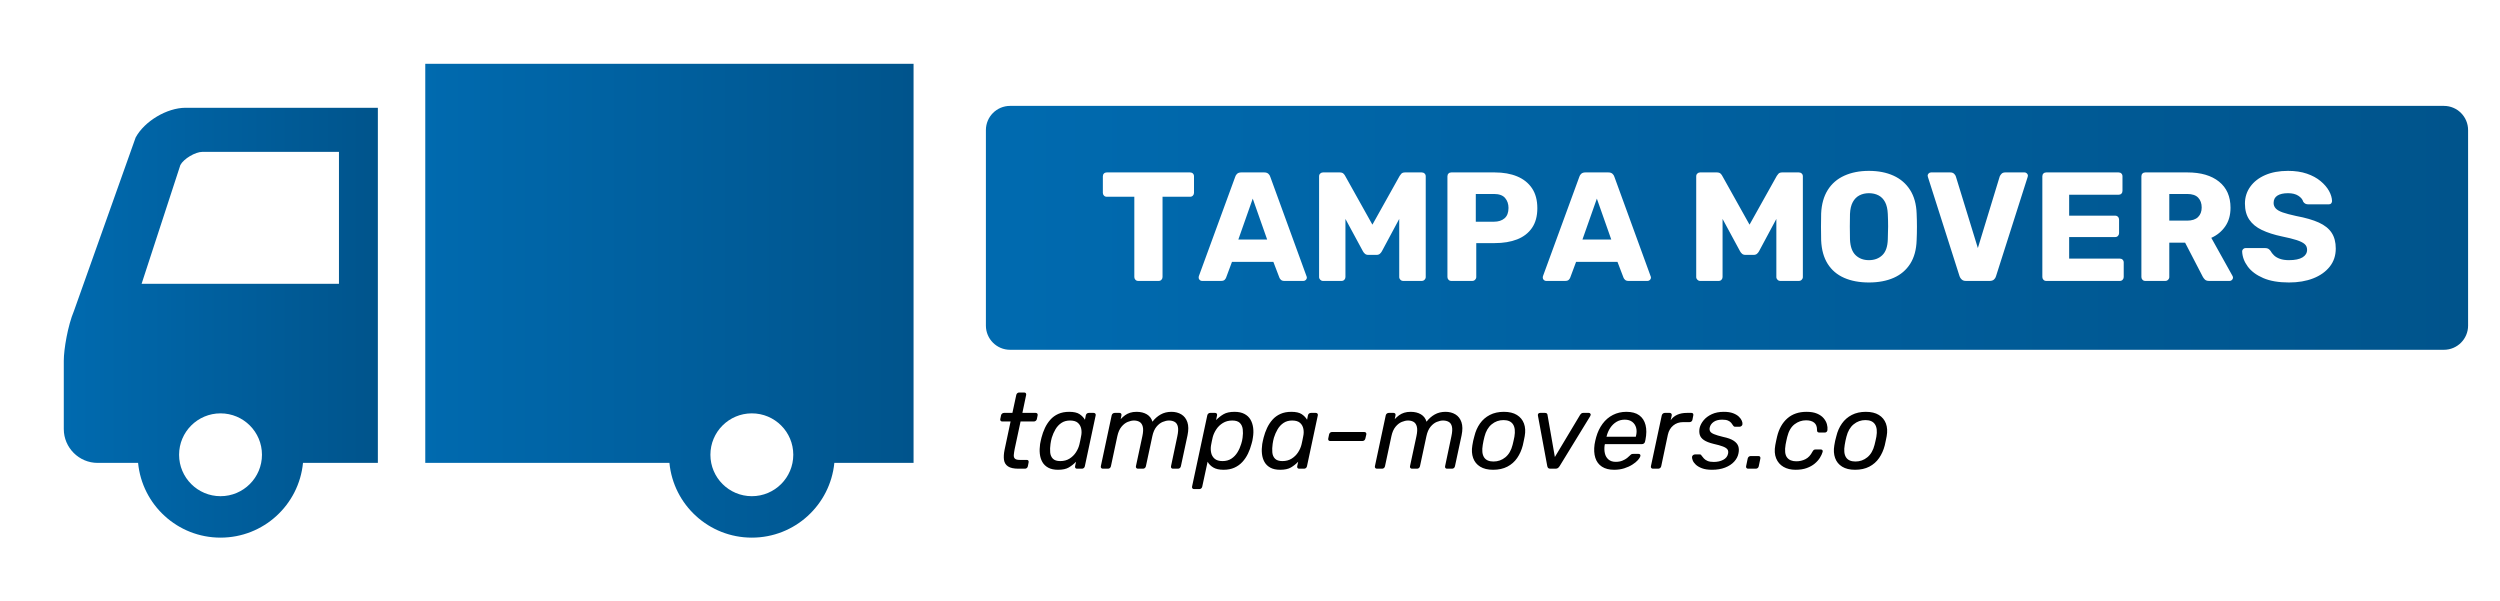
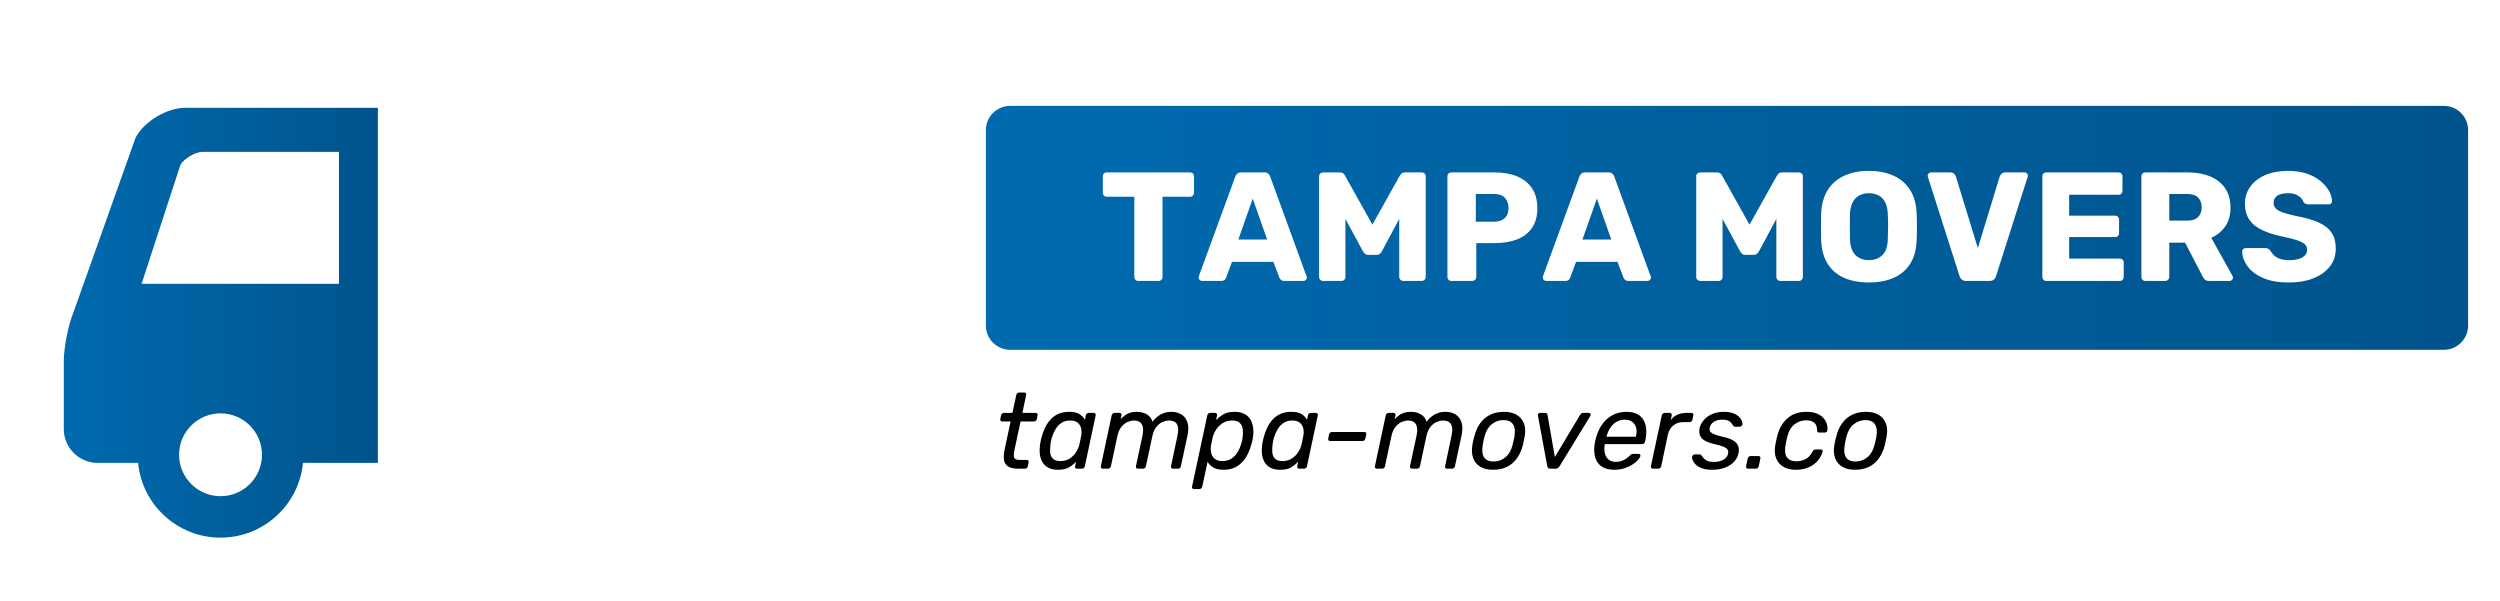
<svg xmlns="http://www.w3.org/2000/svg" style="isolation:isolate" viewBox="-6.254 106.778 548.698 132" width="548.698pt" height="132pt">
  <g>
    <g>
      <defs>
        <filter id="ZUHdmV806TZBj3L4PZmxmVkJ0TbZ6QLC" x="-200%" y="-200%" width="400%" height="400%" filterUnits="objectBoundingBox" color-interpolation-filters="sRGB">
          <feGaussianBlur in="SourceGraphic" stdDeviation="2.147" />
          <feOffset dx="0" dy="0" result="pf_100_offsetBlur" />
          <feFlood flood-color="#000000" flood-opacity="0.65" />
          <feComposite in2="pf_100_offsetBlur" operator="in" result="pf_100_dropShadow" />
          <feBlend in="SourceGraphic" in2="pf_100_dropShadow" mode="normal" />
        </filter>
        <linearGradient id="_lgradient_0" x1="0" y1="0.5" x2="1" y2="0.5">
          <stop offset="2.083%" style="stop-color:#006AAF" />
          <stop offset="99.167%" style="stop-color:#00548C" />
        </linearGradient>
      </defs>
      <g filter="url(#ZUHdmV806TZBj3L4PZmxmVkJ0TbZ6QLC)">
        <path d="M 215.437 130.02 L 530.133 130.02 C 533.062 130.02 535.44 132.398 535.44 135.328 L 535.44 178.242 C 535.44 181.172 533.062 183.55 530.133 183.55 L 215.437 183.55 C 212.508 183.55 210.13 181.172 210.13 178.242 L 210.13 135.328 C 210.13 132.398 212.508 130.02 215.437 130.02 Z" style="stroke:none;fill:url(#_lgradient_0);stroke-miterlimit:10;" />
        <clipPath id="_clipPath_pz6feINRsQo9jFrONBplJWbWXtzkqBwQ">
-           <path d="M 215.437 130.02 L 530.133 130.02 C 533.062 130.02 535.44 132.398 535.44 135.328 L 535.44 178.242 C 535.44 181.172 533.062 183.55 530.133 183.55 L 215.437 183.55 C 212.508 183.55 210.13 181.172 210.13 178.242 L 210.13 135.328 C 210.13 132.398 212.508 130.02 215.437 130.02 Z" style="stroke:none;fill:url(#_lgradient_0);stroke-miterlimit:10;" />
+           <path d="M 215.437 130.02 L 530.133 130.02 L 535.44 178.242 C 535.44 181.172 533.062 183.55 530.133 183.55 L 215.437 183.55 C 212.508 183.55 210.13 181.172 210.13 178.242 L 210.13 135.328 C 210.13 132.398 212.508 130.02 215.437 130.02 Z" style="stroke:none;fill:url(#_lgradient_0);stroke-miterlimit:10;" />
        </clipPath>
        <g clip-path="url(#_clipPath_pz6feINRsQo9jFrONBplJWbWXtzkqBwQ)">
          <defs>
            <filter id="OOveAZ7J6ntwofZz0LodKZXT2f9CMtiF" x="-200%" y="-200%" width="400%" height="400%" filterUnits="objectBoundingBox" color-interpolation-filters="sRGB">
              <feOffset in="SourceGraphic" dx="0" dy="0" />
              <feGaussianBlur stdDeviation="0.429" result="pf_100_offsetBlur" />
              <feComposite in="SourceGraphic" in2="pf_100_offsetBlur" result="pf_100_inverse" operator="out" />
              <feFlood flood-color="#000000" flood-opacity="0.8" result="pf_100_color" />
              <feComposite in="pf_100_color" in2="pf_100_inverse" operator="in" result="pf_100_shadow" />
              <feComposite in="pf_100_shadow" in2="SourceGraphic" operator="over" />
            </filter>
          </defs>
          <g filter="url(#OOveAZ7J6ntwofZz0LodKZXT2f9CMtiF)">
            <path d=" M 370.963 168.436 L 366.88 168.436 L 366.88 168.436 Q 366.54 168.436 366.285 168.18 L 366.285 168.18 L 366.285 168.18 Q 366.03 167.925 366.03 167.585 L 366.03 167.585 L 366.03 145.472 L 366.03 145.472 Q 366.03 145.098 366.285 144.859 L 366.285 144.859 L 366.285 144.859 Q 366.54 144.621 366.88 144.621 L 366.88 144.621 L 370.555 144.621 L 370.555 144.621 Q 371.133 144.621 371.405 144.91 L 371.405 144.91 L 371.405 144.91 Q 371.677 145.2 371.745 145.37 L 371.745 145.37 L 377.733 156.086 L 383.721 145.37 L 383.721 145.37 Q 383.823 145.2 384.078 144.91 L 384.078 144.91 L 384.078 144.91 Q 384.333 144.621 384.911 144.621 L 384.911 144.621 L 388.551 144.621 L 388.551 144.621 Q 388.926 144.621 389.181 144.859 L 389.181 144.859 L 389.181 144.859 Q 389.436 145.098 389.436 145.472 L 389.436 145.472 L 389.436 167.585 L 389.436 167.585 Q 389.436 167.925 389.181 168.18 L 389.181 168.18 L 389.181 168.18 Q 388.926 168.436 388.551 168.436 L 388.551 168.436 L 384.503 168.436 L 384.503 168.436 Q 384.129 168.436 383.874 168.18 L 383.874 168.18 L 383.874 168.18 Q 383.618 167.925 383.618 167.585 L 383.618 167.585 L 383.618 154.827 L 379.808 161.938 L 379.808 161.938 Q 379.638 162.244 379.366 162.482 L 379.366 162.482 L 379.366 162.482 Q 379.094 162.72 378.617 162.72 L 378.617 162.72 L 376.848 162.72 L 376.848 162.72 Q 376.372 162.72 376.1 162.482 L 376.1 162.482 L 376.1 162.482 Q 375.828 162.244 375.658 161.938 L 375.658 161.938 L 371.813 154.827 L 371.813 167.585 L 371.813 167.585 Q 371.813 167.925 371.575 168.18 L 371.575 168.18 L 371.575 168.18 Q 371.337 168.436 370.963 168.436 L 370.963 168.436 L 370.963 168.436 Z  M 403.929 168.776 L 403.929 168.776 L 403.929 168.776 Q 400.799 168.776 398.485 167.755 L 398.485 167.755 L 398.485 167.755 Q 396.172 166.735 394.879 164.676 L 394.879 164.676 L 394.879 164.676 Q 393.586 162.618 393.45 159.522 L 393.45 159.522 L 393.45 159.522 Q 393.416 158.059 393.416 156.579 L 393.416 156.579 L 393.416 156.579 Q 393.416 155.1 393.45 153.637 L 393.45 153.637 L 393.45 153.637 Q 393.586 150.575 394.896 148.483 L 394.896 148.483 L 394.896 148.483 Q 396.206 146.39 398.536 145.336 L 398.536 145.336 L 398.536 145.336 Q 400.867 144.281 403.929 144.281 L 403.929 144.281 L 403.929 144.281 Q 407.025 144.281 409.338 145.336 L 409.338 145.336 L 409.338 145.336 Q 411.651 146.39 412.978 148.483 L 412.978 148.483 L 412.978 148.483 Q 414.305 150.575 414.407 153.637 L 414.407 153.637 L 414.407 153.637 Q 414.475 155.1 414.475 156.579 L 414.475 156.579 L 414.475 156.579 Q 414.475 158.059 414.407 159.522 L 414.407 159.522 L 414.407 159.522 Q 414.305 162.618 412.995 164.676 L 412.995 164.676 L 412.995 164.676 Q 411.685 166.735 409.372 167.755 L 409.372 167.755 L 409.372 167.755 Q 407.059 168.776 403.929 168.776 Z  M 403.929 163.877 L 403.929 163.877 L 403.929 163.877 Q 405.732 163.877 406.871 162.788 L 406.871 162.788 L 406.871 162.788 Q 408.011 161.7 408.079 159.318 L 408.079 159.318 L 408.079 159.318 Q 408.147 157.821 408.147 156.494 L 408.147 156.494 L 408.147 156.494 Q 408.147 155.168 408.079 153.739 L 408.079 153.739 L 408.079 153.739 Q 408.011 152.14 407.484 151.136 L 407.484 151.136 L 407.484 151.136 Q 406.957 150.133 406.038 149.656 L 406.038 149.656 L 406.038 149.656 Q 405.119 149.18 403.929 149.18 L 403.929 149.18 L 403.929 149.18 Q 402.772 149.18 401.853 149.656 L 401.853 149.656 L 401.853 149.656 Q 400.935 150.133 400.391 151.136 L 400.391 151.136 L 400.391 151.136 Q 399.846 152.14 399.778 153.739 L 399.778 153.739 L 399.778 153.739 Q 399.744 155.168 399.744 156.494 L 399.744 156.494 L 399.744 156.494 Q 399.744 157.821 399.778 159.318 L 399.778 159.318 L 399.778 159.318 Q 399.88 161.7 401.02 162.788 L 401.02 162.788 L 401.02 162.788 Q 402.16 163.877 403.929 163.877 Z  M 430.431 168.436 L 425.225 168.436 L 425.225 168.436 Q 424.647 168.436 424.307 168.129 L 424.307 168.129 L 424.307 168.129 Q 423.967 167.823 423.831 167.415 L 423.831 167.415 L 416.89 145.642 L 416.89 145.642 Q 416.822 145.472 416.822 145.336 L 416.822 145.336 L 416.822 145.336 Q 416.822 145.064 417.044 144.842 L 417.044 144.842 L 417.044 144.842 Q 417.265 144.621 417.571 144.621 L 417.571 144.621 L 421.789 144.621 L 421.789 144.621 Q 422.334 144.621 422.64 144.927 L 422.64 144.927 L 422.64 144.927 Q 422.946 145.234 423.014 145.506 L 423.014 145.506 L 427.845 161.223 L 432.642 145.506 L 432.642 145.506 Q 432.744 145.234 433.033 144.927 L 433.033 144.927 L 433.033 144.927 Q 433.322 144.621 433.867 144.621 L 433.867 144.621 L 438.119 144.621 L 438.119 144.621 Q 438.391 144.621 438.613 144.842 L 438.613 144.842 L 438.613 144.842 Q 438.834 145.064 438.834 145.336 L 438.834 145.336 L 438.834 145.336 Q 438.834 145.472 438.766 145.642 L 438.766 145.642 L 431.825 167.415 L 431.825 167.415 Q 431.723 167.823 431.383 168.129 L 431.383 168.129 L 431.383 168.129 Q 431.043 168.436 430.431 168.436 L 430.431 168.436 L 430.431 168.436 Z  M 459.008 168.436 L 442.848 168.436 L 442.848 168.436 Q 442.474 168.436 442.236 168.18 L 442.236 168.18 L 442.236 168.18 Q 441.998 167.925 441.998 167.585 L 441.998 167.585 L 441.998 145.472 L 441.998 145.472 Q 441.998 145.098 442.236 144.859 L 442.236 144.859 L 442.236 144.859 Q 442.474 144.621 442.848 144.621 L 442.848 144.621 L 458.736 144.621 L 458.736 144.621 Q 459.11 144.621 459.348 144.859 L 459.348 144.859 L 459.348 144.859 Q 459.586 145.098 459.586 145.472 L 459.586 145.472 L 459.586 148.67 L 459.586 148.67 Q 459.586 149.044 459.348 149.282 L 459.348 149.282 L 459.348 149.282 Q 459.11 149.52 458.736 149.52 L 458.736 149.52 L 447.883 149.52 L 447.883 154.113 L 457.987 154.113 L 457.987 154.113 Q 458.361 154.113 458.6 154.368 L 458.6 154.368 L 458.6 154.368 Q 458.838 154.623 458.838 154.997 L 458.838 154.997 L 458.838 157.957 L 458.838 157.957 Q 458.838 158.297 458.6 158.553 L 458.6 158.553 L 458.6 158.553 Q 458.361 158.808 457.987 158.808 L 457.987 158.808 L 447.883 158.808 L 447.883 163.537 L 459.008 163.537 L 459.008 163.537 Q 459.382 163.537 459.62 163.775 L 459.62 163.775 L 459.62 163.775 Q 459.858 164.013 459.858 164.387 L 459.858 164.387 L 459.858 167.585 L 459.858 167.585 Q 459.858 167.925 459.62 168.18 L 459.62 168.18 L 459.62 168.18 Q 459.382 168.436 459.008 168.436 L 459.008 168.436 L 459.008 168.436 Z  M 468.976 168.436 L 464.587 168.436 L 464.587 168.436 Q 464.213 168.436 463.975 168.18 L 463.975 168.18 L 463.975 168.18 Q 463.737 167.925 463.737 167.585 L 463.737 167.585 L 463.737 145.472 L 463.737 145.472 Q 463.737 145.098 463.975 144.859 L 463.975 144.859 L 463.975 144.859 Q 464.213 144.621 464.587 144.621 L 464.587 144.621 L 473.841 144.621 L 473.841 144.621 Q 478.263 144.621 480.781 146.645 L 480.781 146.645 L 480.781 146.645 Q 483.298 148.67 483.298 152.378 L 483.298 152.378 L 483.298 152.378 Q 483.298 154.793 482.142 156.46 L 482.142 156.46 L 482.142 156.46 Q 480.985 158.127 479.08 158.978 L 479.08 158.978 L 483.741 167.347 L 483.741 167.347 Q 483.843 167.551 483.843 167.721 L 483.843 167.721 L 483.843 167.721 Q 483.843 167.993 483.622 168.214 L 483.622 168.214 L 483.622 168.214 Q 483.4 168.436 483.128 168.436 L 483.128 168.436 L 478.604 168.436 L 478.604 168.436 Q 477.957 168.436 477.651 168.112 L 477.651 168.112 L 477.651 168.112 Q 477.345 167.789 477.209 167.517 L 477.209 167.517 L 473.33 160.033 L 469.86 160.033 L 469.86 167.585 L 469.86 167.585 Q 469.86 167.925 469.605 168.18 L 469.605 168.18 L 469.605 168.18 Q 469.35 168.436 468.976 168.436 L 468.976 168.436 L 468.976 168.436 Z  M 469.86 149.35 L 469.86 155.202 L 473.773 155.202 L 473.773 155.202 Q 475.372 155.202 476.171 154.419 L 476.171 154.419 L 476.171 154.419 Q 476.971 153.637 476.971 152.31 L 476.971 152.31 L 476.971 152.31 Q 476.971 150.983 476.205 150.167 L 476.205 150.167 L 476.205 150.167 Q 475.44 149.35 473.773 149.35 L 473.773 149.35 L 469.86 149.35 L 469.86 149.35 Z  M 496.124 168.776 L 496.124 168.776 L 496.124 168.776 Q 492.722 168.776 490.477 167.806 L 490.477 167.806 L 490.477 167.806 Q 488.231 166.837 487.075 165.272 L 487.075 165.272 L 487.075 165.272 Q 485.918 163.707 485.85 161.938 L 485.85 161.938 L 485.85 161.938 Q 485.85 161.665 486.071 161.444 L 486.071 161.444 L 486.071 161.444 Q 486.292 161.223 486.598 161.223 L 486.598 161.223 L 490.885 161.223 L 490.885 161.223 Q 491.361 161.223 491.616 161.393 L 491.616 161.393 L 491.616 161.393 Q 491.872 161.563 492.076 161.836 L 492.076 161.836 L 492.076 161.836 Q 492.348 162.346 492.841 162.822 L 492.841 162.822 L 492.841 162.822 Q 493.334 163.298 494.151 163.588 L 494.151 163.588 L 494.151 163.588 Q 494.967 163.877 496.124 163.877 L 496.124 163.877 L 496.124 163.877 Q 498.097 163.877 499.101 163.264 L 499.101 163.264 L 499.101 163.264 Q 500.104 162.652 500.104 161.597 L 500.104 161.597 L 500.104 161.597 Q 500.104 160.815 499.56 160.339 L 499.56 160.339 L 499.56 160.339 Q 499.016 159.862 497.808 159.471 L 497.808 159.471 L 497.808 159.471 Q 496.6 159.08 494.593 158.672 L 494.593 158.672 L 494.593 158.672 Q 492.008 158.127 490.188 157.26 L 490.188 157.26 L 490.188 157.26 Q 488.367 156.392 487.415 154.98 L 487.415 154.98 L 487.415 154.98 Q 486.462 153.569 486.462 151.459 L 486.462 151.459 L 486.462 151.459 Q 486.462 149.384 487.636 147.751 L 487.636 147.751 L 487.636 147.751 Q 488.81 146.118 490.919 145.2 L 490.919 145.2 L 490.919 145.2 Q 493.028 144.281 495.92 144.281 L 495.92 144.281 L 495.92 144.281 Q 498.267 144.281 500.053 144.893 L 500.053 144.893 L 500.053 144.893 Q 501.84 145.506 503.064 146.526 L 503.064 146.526 L 503.064 146.526 Q 504.289 147.547 504.918 148.687 L 504.918 148.687 L 504.918 148.687 Q 505.548 149.826 505.582 150.915 L 505.582 150.915 L 505.582 150.915 Q 505.582 151.187 505.395 151.408 L 505.395 151.408 L 505.395 151.408 Q 505.208 151.629 504.867 151.629 L 504.867 151.629 L 500.377 151.629 L 500.377 151.629 Q 500.002 151.629 499.73 151.493 L 499.73 151.493 L 499.73 151.493 Q 499.458 151.357 499.254 151.051 L 499.254 151.051 L 499.254 151.051 Q 499.05 150.303 498.182 149.741 L 498.182 149.741 L 498.182 149.741 Q 497.315 149.18 495.92 149.18 L 495.92 149.18 L 495.92 149.18 Q 494.423 149.18 493.59 149.707 L 493.59 149.707 L 493.59 149.707 Q 492.756 150.235 492.756 151.323 L 492.756 151.323 L 492.756 151.323 Q 492.756 152.004 493.215 152.514 L 493.215 152.514 L 493.215 152.514 Q 493.675 153.024 494.746 153.399 L 494.746 153.399 L 494.746 153.399 Q 495.818 153.773 497.689 154.181 L 497.689 154.181 L 497.689 154.181 Q 500.785 154.759 502.69 155.627 L 502.69 155.627 L 502.69 155.627 Q 504.595 156.494 505.497 157.872 L 505.497 157.872 L 505.497 157.872 Q 506.398 159.25 506.398 161.325 L 506.398 161.325 L 506.398 161.325 Q 506.398 163.639 505.071 165.306 L 505.071 165.306 L 505.071 165.306 Q 503.745 166.973 501.448 167.874 L 501.448 167.874 L 501.448 167.874 Q 499.152 168.776 496.124 168.776 Z  M 248.047 168.436 L 243.556 168.436 L 243.556 168.436 Q 243.182 168.436 242.944 168.18 L 242.944 168.18 L 242.944 168.18 Q 242.706 167.925 242.706 167.585 L 242.706 167.585 L 242.706 149.962 L 236.65 149.962 L 236.65 149.962 Q 236.276 149.962 236.038 149.707 L 236.038 149.707 L 236.038 149.707 Q 235.8 149.452 235.8 149.112 L 235.8 149.112 L 235.8 145.472 L 235.8 145.472 Q 235.8 145.098 236.038 144.859 L 236.038 144.859 L 236.038 144.859 Q 236.276 144.621 236.65 144.621 L 236.65 144.621 L 254.953 144.621 L 254.953 144.621 Q 255.327 144.621 255.566 144.859 L 255.566 144.859 L 255.566 144.859 Q 255.804 145.098 255.804 145.472 L 255.804 145.472 L 255.804 149.112 L 255.804 149.112 Q 255.804 149.452 255.566 149.707 L 255.566 149.707 L 255.566 149.707 Q 255.327 149.962 254.953 149.962 L 254.953 149.962 L 248.898 149.962 L 248.898 167.585 L 248.898 167.585 Q 248.898 167.925 248.659 168.18 L 248.659 168.18 L 248.659 168.18 Q 248.421 168.436 248.047 168.436 L 248.047 168.436 L 248.047 168.436 Z  M 261.723 168.436 L 257.539 168.436 L 257.539 168.436 Q 257.267 168.436 257.045 168.214 L 257.045 168.214 L 257.045 168.214 Q 256.824 167.993 256.824 167.721 L 256.824 167.721 L 256.824 167.721 Q 256.824 167.551 256.858 167.415 L 256.858 167.415 L 264.853 145.574 L 264.853 145.574 Q 264.955 145.2 265.278 144.91 L 265.278 144.91 L 265.278 144.91 Q 265.602 144.621 266.18 144.621 L 266.18 144.621 L 271.215 144.621 L 271.215 144.621 Q 271.793 144.621 272.116 144.91 L 272.116 144.91 L 272.116 144.91 Q 272.44 145.2 272.542 145.574 L 272.542 145.574 L 280.503 167.415 L 280.503 167.415 Q 280.571 167.551 280.571 167.721 L 280.571 167.721 L 280.571 167.721 Q 280.571 167.993 280.349 168.214 L 280.349 168.214 L 280.349 168.214 Q 280.128 168.436 279.822 168.436 L 279.822 168.436 L 275.638 168.436 L 275.638 168.436 Q 275.127 168.436 274.872 168.18 L 274.872 168.18 L 274.872 168.18 Q 274.617 167.925 274.549 167.721 L 274.549 167.721 L 273.222 164.251 L 264.139 164.251 L 262.846 167.721 L 262.846 167.721 Q 262.778 167.925 262.54 168.18 L 262.54 168.18 L 262.54 168.18 Q 262.302 168.436 261.723 168.436 L 261.723 168.436 L 261.723 168.436 Z  M 268.697 150.371 L 265.534 159.352 L 271.861 159.352 L 268.697 150.371 L 268.697 150.371 Z  M 288.191 168.436 L 284.109 168.436 L 284.109 168.436 Q 283.768 168.436 283.513 168.18 L 283.513 168.18 L 283.513 168.18 Q 283.258 167.925 283.258 167.585 L 283.258 167.585 L 283.258 145.472 L 283.258 145.472 Q 283.258 145.098 283.513 144.859 L 283.513 144.859 L 283.513 144.859 Q 283.768 144.621 284.109 144.621 L 284.109 144.621 L 287.783 144.621 L 287.783 144.621 Q 288.361 144.621 288.633 144.91 L 288.633 144.91 L 288.633 144.91 Q 288.906 145.2 288.974 145.37 L 288.974 145.37 L 294.961 156.086 L 300.949 145.37 L 300.949 145.37 Q 301.051 145.2 301.306 144.91 L 301.306 144.91 L 301.306 144.91 Q 301.561 144.621 302.14 144.621 L 302.14 144.621 L 305.78 144.621 L 305.78 144.621 Q 306.154 144.621 306.409 144.859 L 306.409 144.859 L 306.409 144.859 Q 306.664 145.098 306.664 145.472 L 306.664 145.472 L 306.664 167.585 L 306.664 167.585 Q 306.664 167.925 306.409 168.18 L 306.409 168.18 L 306.409 168.18 Q 306.154 168.436 305.78 168.436 L 305.78 168.436 L 301.731 168.436 L 301.731 168.436 Q 301.357 168.436 301.102 168.18 L 301.102 168.18 L 301.102 168.18 Q 300.847 167.925 300.847 167.585 L 300.847 167.585 L 300.847 154.827 L 297.036 161.938 L 297.036 161.938 Q 296.866 162.244 296.594 162.482 L 296.594 162.482 L 296.594 162.482 Q 296.322 162.72 295.846 162.72 L 295.846 162.72 L 294.077 162.72 L 294.077 162.72 Q 293.6 162.72 293.328 162.482 L 293.328 162.482 L 293.328 162.482 Q 293.056 162.244 292.886 161.938 L 292.886 161.938 L 289.042 154.827 L 289.042 167.585 L 289.042 167.585 Q 289.042 167.925 288.804 168.18 L 288.804 168.18 L 288.804 168.18 Q 288.565 168.436 288.191 168.436 L 288.191 168.436 L 288.191 168.436 Z  M 316.87 168.436 L 312.278 168.436 L 312.278 168.436 Q 311.903 168.436 311.665 168.18 L 311.665 168.18 L 311.665 168.18 Q 311.427 167.925 311.427 167.585 L 311.427 167.585 L 311.427 145.472 L 311.427 145.472 Q 311.427 145.098 311.665 144.859 L 311.665 144.859 L 311.665 144.859 Q 311.903 144.621 312.278 144.621 L 312.278 144.621 L 321.803 144.621 L 321.803 144.621 Q 324.627 144.621 326.719 145.489 L 326.719 145.489 L 326.719 145.489 Q 328.812 146.356 329.985 148.091 L 329.985 148.091 L 329.985 148.091 Q 331.159 149.826 331.159 152.48 L 331.159 152.48 L 331.159 152.48 Q 331.159 155.1 329.985 156.801 L 329.985 156.801 L 329.985 156.801 Q 328.812 158.502 326.719 159.318 L 326.719 159.318 L 326.719 159.318 Q 324.627 160.135 321.803 160.135 L 321.803 160.135 L 317.755 160.135 L 317.755 167.585 L 317.755 167.585 Q 317.755 167.925 317.5 168.18 L 317.5 168.18 L 317.5 168.18 Q 317.245 168.436 316.87 168.436 L 316.87 168.436 L 316.87 168.436 Z  M 317.653 149.35 L 317.653 155.44 L 321.633 155.44 L 321.633 155.44 Q 323.096 155.44 323.964 154.691 L 323.964 154.691 L 323.964 154.691 Q 324.831 153.943 324.831 152.412 L 324.831 152.412 L 324.831 152.412 Q 324.831 151.119 324.083 150.235 L 324.083 150.235 L 324.083 150.235 Q 323.334 149.35 321.633 149.35 L 321.633 149.35 L 317.653 149.35 L 317.653 149.35 Z  M 337.249 168.436 L 333.064 168.436 L 333.064 168.436 Q 332.792 168.436 332.571 168.214 L 332.571 168.214 L 332.571 168.214 Q 332.35 167.993 332.35 167.721 L 332.35 167.721 L 332.35 167.721 Q 332.35 167.551 332.384 167.415 L 332.384 167.415 L 340.379 145.574 L 340.379 145.574 Q 340.481 145.2 340.804 144.91 L 340.804 144.91 L 340.804 144.91 Q 341.127 144.621 341.705 144.621 L 341.705 144.621 L 346.74 144.621 L 346.74 144.621 Q 347.319 144.621 347.642 144.91 L 347.642 144.91 L 347.642 144.91 Q 347.965 145.2 348.067 145.574 L 348.067 145.574 L 356.028 167.415 L 356.028 167.415 Q 356.096 167.551 356.096 167.721 L 356.096 167.721 L 356.096 167.721 Q 356.096 167.993 355.875 168.214 L 355.875 168.214 L 355.875 168.214 Q 355.654 168.436 355.347 168.436 L 355.347 168.436 L 351.163 168.436 L 351.163 168.436 Q 350.653 168.436 350.398 168.18 L 350.398 168.18 L 350.398 168.18 Q 350.142 167.925 350.074 167.721 L 350.074 167.721 L 348.748 164.251 L 339.664 164.251 L 338.371 167.721 L 338.371 167.721 Q 338.303 167.925 338.065 168.18 L 338.065 168.18 L 338.065 168.18 Q 337.827 168.436 337.249 168.436 L 337.249 168.436 L 337.249 168.436 Z  M 344.223 150.371 L 341.059 159.352 L 347.387 159.352 L 344.223 150.371 L 344.223 150.371 Z " fill="rgb(255,255,255)" />
          </g>
        </g>
      </g>
      <path d=" M 387.859 209.884 L 387.859 209.884 L 387.859 209.884 Q 386.281 209.884 385.174 209.236 L 385.174 209.236 L 385.174 209.236 Q 384.067 208.588 383.572 207.375 L 383.572 207.375 L 383.572 207.375 Q 383.078 206.162 383.384 204.467 L 383.384 204.467 L 383.384 204.467 Q 383.455 204.113 383.572 203.524 L 383.572 203.524 L 383.572 203.524 Q 383.69 202.936 383.784 202.582 L 383.784 202.582 L 383.784 202.582 Q 384.397 200.039 386.034 198.602 L 386.034 198.602 L 386.034 198.602 Q 387.671 197.165 390.238 197.165 L 390.238 197.165 L 390.238 197.165 Q 391.627 197.165 392.546 197.554 L 392.546 197.554 L 392.546 197.554 Q 393.465 197.942 393.994 198.567 L 393.994 198.567 L 393.994 198.567 Q 394.524 199.191 394.713 199.874 L 394.713 199.874 L 394.713 199.874 Q 394.901 200.557 394.831 201.169 L 394.831 201.169 L 394.831 201.169 Q 394.807 201.405 394.654 201.558 L 394.654 201.558 L 394.654 201.558 Q 394.501 201.711 394.265 201.711 L 394.265 201.711 L 393.041 201.711 L 393.041 201.711 Q 392.805 201.711 392.676 201.593 L 392.676 201.593 L 392.676 201.593 Q 392.546 201.475 392.546 201.216 L 392.546 201.216 L 392.546 201.216 Q 392.57 200.062 391.922 199.544 L 391.922 199.544 L 391.922 199.544 Q 391.274 199.026 390.144 199.026 L 390.144 199.026 L 390.144 199.026 Q 388.754 199.026 387.612 199.897 L 387.612 199.897 L 387.612 199.897 Q 386.469 200.769 385.998 202.7 L 385.998 202.7 L 385.998 202.7 Q 385.904 203.077 385.81 203.536 L 385.81 203.536 L 385.81 203.536 Q 385.716 203.996 385.645 204.349 L 385.645 204.349 L 385.645 204.349 Q 385.315 206.304 385.951 207.163 L 385.951 207.163 L 385.951 207.163 Q 386.587 208.023 388 208.023 L 388 208.023 L 388 208.023 Q 389.084 208.023 390.014 207.552 L 390.014 207.552 L 390.014 207.552 Q 390.944 207.081 391.533 205.927 L 391.533 205.927 L 391.533 205.927 Q 391.698 205.644 391.828 205.538 L 391.828 205.538 L 391.828 205.538 Q 391.957 205.432 392.193 205.432 L 392.193 205.432 L 393.394 205.432 L 393.394 205.432 Q 393.629 205.432 393.735 205.585 L 393.735 205.585 L 393.735 205.585 Q 393.841 205.738 393.771 205.974 L 393.771 205.974 L 393.771 205.974 Q 393.606 206.563 393.182 207.246 L 393.182 207.246 L 393.182 207.246 Q 392.758 207.929 392.04 208.529 L 392.04 208.529 L 392.04 208.529 Q 391.321 209.13 390.285 209.507 L 390.285 209.507 L 390.285 209.507 Q 389.249 209.884 387.859 209.884 Z  M 400.884 209.884 L 400.884 209.884 L 400.884 209.884 Q 399.164 209.884 398.057 209.201 L 398.057 209.201 L 398.057 209.201 Q 396.95 208.518 396.515 207.305 L 396.515 207.305 L 396.515 207.305 Q 396.079 206.092 396.338 204.537 L 396.338 204.537 L 396.338 204.537 Q 396.385 204.137 396.526 203.513 L 396.526 203.513 L 396.526 203.513 Q 396.668 202.889 396.785 202.512 L 396.785 202.512 L 396.785 202.512 Q 397.162 200.934 398.01 199.732 L 398.01 199.732 L 398.01 199.732 Q 398.858 198.531 400.177 197.848 L 400.177 197.848 L 400.177 197.848 Q 401.496 197.165 403.262 197.165 L 403.262 197.165 L 403.262 197.165 Q 405.005 197.165 406.112 197.848 L 406.112 197.848 L 406.112 197.848 Q 407.219 198.531 407.667 199.732 L 407.667 199.732 L 407.667 199.732 Q 408.114 200.934 407.832 202.512 L 407.832 202.512 L 407.832 202.512 Q 407.761 202.889 407.631 203.513 L 407.631 203.513 L 407.631 203.513 Q 407.502 204.137 407.408 204.537 L 407.408 204.537 L 407.408 204.537 Q 407.007 206.092 406.171 207.305 L 406.171 207.305 L 406.171 207.305 Q 405.335 208.518 404.016 209.201 L 404.016 209.201 L 404.016 209.201 Q 402.697 209.884 400.884 209.884 Z  M 400.978 208.07 L 400.978 208.07 L 400.978 208.07 Q 402.462 208.07 403.592 207.14 L 403.592 207.14 L 403.592 207.14 Q 404.723 206.209 405.17 204.419 L 405.17 204.419 L 405.17 204.419 Q 405.264 204.066 405.382 203.524 L 405.382 203.524 L 405.382 203.524 Q 405.5 202.983 405.571 202.629 L 405.571 202.629 L 405.571 202.629 Q 405.877 200.839 405.264 199.909 L 405.264 199.909 L 405.264 199.909 Q 404.652 198.979 403.168 198.979 L 403.168 198.979 L 403.168 198.979 Q 401.708 198.979 400.577 199.909 L 400.577 199.909 L 400.577 199.909 Q 399.447 200.839 398.999 202.629 L 398.999 202.629 L 398.999 202.629 Q 398.905 202.983 398.787 203.524 L 398.787 203.524 L 398.787 203.524 Q 398.67 204.066 398.623 204.419 L 398.623 204.419 L 398.623 204.419 Q 398.316 206.209 398.905 207.14 L 398.905 207.14 L 398.905 207.14 Q 399.494 208.07 400.978 208.07 Z  M 218.704 209.648 L 217.291 209.648 L 217.291 209.648 Q 215.737 209.648 214.983 209.142 L 214.983 209.142 L 214.983 209.142 Q 214.229 208.635 214.1 207.705 L 214.1 207.705 L 214.1 207.705 Q 213.97 206.775 214.229 205.503 L 214.229 205.503 L 215.548 199.285 L 213.711 199.285 L 213.711 199.285 Q 213.475 199.285 213.358 199.132 L 213.358 199.132 L 213.358 199.132 Q 213.24 198.979 213.287 198.743 L 213.287 198.743 L 213.452 197.942 L 213.452 197.942 Q 213.499 197.707 213.687 197.554 L 213.687 197.554 L 213.687 197.554 Q 213.876 197.401 214.111 197.401 L 214.111 197.401 L 215.948 197.401 L 216.796 193.468 L 216.796 193.468 Q 216.843 193.232 217.02 193.079 L 217.02 193.079 L 217.02 193.079 Q 217.197 192.926 217.432 192.926 L 217.432 192.926 L 218.539 192.926 L 218.539 192.926 Q 218.775 192.926 218.893 193.079 L 218.893 193.079 L 218.893 193.079 Q 219.01 193.232 218.963 193.468 L 218.963 193.468 L 218.139 197.401 L 221.059 197.401 L 221.059 197.401 Q 221.295 197.401 221.413 197.554 L 221.413 197.554 L 221.413 197.554 Q 221.53 197.707 221.483 197.942 L 221.483 197.942 L 221.318 198.743 L 221.318 198.743 Q 221.271 198.979 221.083 199.132 L 221.083 199.132 L 221.083 199.132 Q 220.895 199.285 220.659 199.285 L 220.659 199.285 L 217.738 199.285 L 216.443 205.338 L 216.443 205.338 Q 216.302 206.068 216.255 206.61 L 216.255 206.61 L 216.255 206.61 Q 216.208 207.152 216.49 207.434 L 216.49 207.434 L 216.49 207.434 Q 216.773 207.717 217.55 207.717 L 217.55 207.717 L 219.105 207.717 L 219.105 207.717 Q 219.34 207.717 219.446 207.87 L 219.446 207.87 L 219.446 207.87 Q 219.552 208.023 219.505 208.259 L 219.505 208.259 L 219.34 209.106 L 219.34 209.106 Q 219.293 209.342 219.116 209.495 L 219.116 209.495 L 219.116 209.495 Q 218.94 209.648 218.704 209.648 L 218.704 209.648 L 218.704 209.648 Z  M 225.958 209.884 L 225.958 209.884 L 225.958 209.884 Q 224.663 209.884 223.815 209.424 L 223.815 209.424 L 223.815 209.424 Q 222.967 208.965 222.52 208.176 L 222.52 208.176 L 222.52 208.176 Q 222.072 207.387 221.966 206.374 L 221.966 206.374 L 221.966 206.374 Q 221.86 205.362 222.025 204.231 L 222.025 204.231 L 222.025 204.231 Q 222.096 203.854 222.166 203.524 L 222.166 203.524 L 222.166 203.524 Q 222.237 203.195 222.331 202.818 L 222.331 202.818 L 222.331 202.818 Q 222.614 201.711 223.085 200.71 L 223.085 200.71 L 223.085 200.71 Q 223.556 199.709 224.274 198.896 L 224.274 198.896 L 224.274 198.896 Q 224.993 198.084 226.017 197.625 L 226.017 197.625 L 226.017 197.625 Q 227.042 197.165 228.408 197.165 L 228.408 197.165 L 228.408 197.165 Q 229.915 197.165 230.681 197.672 L 230.681 197.672 L 230.681 197.672 Q 231.446 198.178 231.87 198.908 L 231.87 198.908 L 232.058 197.942 L 232.058 197.942 Q 232.106 197.707 232.282 197.554 L 232.282 197.554 L 232.282 197.554 Q 232.459 197.401 232.718 197.401 L 232.718 197.401 L 233.778 197.401 L 233.778 197.401 Q 234.013 197.401 234.143 197.554 L 234.143 197.554 L 234.143 197.554 Q 234.272 197.707 234.225 197.942 L 234.225 197.942 L 231.846 209.106 L 231.846 209.106 Q 231.799 209.342 231.623 209.495 L 231.623 209.495 L 231.623 209.495 Q 231.446 209.648 231.211 209.648 L 231.211 209.648 L 230.127 209.648 L 230.127 209.648 Q 229.892 209.648 229.774 209.495 L 229.774 209.495 L 229.774 209.495 Q 229.656 209.342 229.703 209.106 L 229.703 209.106 L 229.915 208.117 L 229.915 208.117 Q 229.185 208.871 228.325 209.377 L 228.325 209.377 L 228.325 209.377 Q 227.466 209.884 225.958 209.884 Z  M 226.453 207.976 L 226.453 207.976 L 226.453 207.976 Q 227.631 207.976 228.49 207.434 L 228.49 207.434 L 228.49 207.434 Q 229.35 206.892 229.892 206.056 L 229.892 206.056 L 229.892 206.056 Q 230.433 205.22 230.645 204.349 L 230.645 204.349 L 230.645 204.349 Q 230.74 203.972 230.846 203.442 L 230.846 203.442 L 230.846 203.442 Q 230.951 202.912 231.022 202.535 L 231.022 202.535 L 231.022 202.535 Q 231.211 201.711 231.057 200.91 L 231.057 200.91 L 231.057 200.91 Q 230.904 200.109 230.327 199.591 L 230.327 199.591 L 230.327 199.591 Q 229.75 199.073 228.596 199.073 L 228.596 199.073 L 228.596 199.073 Q 227.489 199.073 226.7 199.603 L 226.7 199.603 L 226.7 199.603 Q 225.911 200.133 225.405 200.993 L 225.405 200.993 L 225.405 200.993 Q 224.898 201.852 224.592 202.841 L 224.592 202.841 L 224.592 202.841 Q 224.498 203.195 224.427 203.524 L 224.427 203.524 L 224.427 203.524 Q 224.357 203.854 224.31 204.207 L 224.31 204.207 L 224.31 204.207 Q 224.168 205.197 224.239 206.056 L 224.239 206.056 L 224.239 206.056 Q 224.31 206.916 224.828 207.446 L 224.828 207.446 L 224.828 207.446 Q 225.346 207.976 226.453 207.976 Z  M 236.934 209.648 L 235.803 209.648 L 235.803 209.648 Q 235.568 209.648 235.438 209.495 L 235.438 209.495 L 235.438 209.495 Q 235.309 209.342 235.356 209.106 L 235.356 209.106 L 237.735 197.942 L 237.735 197.942 Q 237.782 197.707 237.97 197.554 L 237.97 197.554 L 237.97 197.554 Q 238.159 197.401 238.394 197.401 L 238.394 197.401 L 239.454 197.401 L 239.454 197.401 Q 239.69 197.401 239.807 197.554 L 239.807 197.554 L 239.807 197.554 Q 239.925 197.707 239.878 197.942 L 239.878 197.942 L 239.713 198.767 L 239.713 198.767 Q 240.184 198.272 240.667 197.919 L 240.667 197.919 L 240.667 197.919 Q 241.15 197.566 241.774 197.365 L 241.774 197.365 L 241.774 197.365 Q 242.398 197.165 243.199 197.165 L 243.199 197.165 L 243.199 197.165 Q 244.541 197.165 245.46 197.719 L 245.46 197.719 L 245.46 197.719 Q 246.378 198.272 246.685 199.332 L 246.685 199.332 L 246.685 199.332 Q 247.438 198.343 248.475 197.754 L 248.475 197.754 L 248.475 197.754 Q 249.511 197.165 250.853 197.165 L 250.853 197.165 L 250.853 197.165 Q 252.102 197.165 253.032 197.731 L 253.032 197.731 L 253.032 197.731 Q 253.962 198.296 254.351 199.438 L 254.351 199.438 L 254.351 199.438 Q 254.74 200.58 254.386 202.3 L 254.386 202.3 L 252.926 209.106 L 252.926 209.106 Q 252.879 209.342 252.702 209.495 L 252.702 209.495 L 252.702 209.495 Q 252.526 209.648 252.29 209.648 L 252.29 209.648 L 251.183 209.648 L 251.183 209.648 Q 250.948 209.648 250.83 209.495 L 250.83 209.495 L 250.83 209.495 Q 250.712 209.342 250.759 209.106 L 250.759 209.106 L 252.149 202.512 L 252.149 202.512 Q 252.431 201.193 252.267 200.439 L 252.267 200.439 L 252.267 200.439 Q 252.102 199.685 251.572 199.379 L 251.572 199.379 L 251.572 199.379 Q 251.042 199.073 250.312 199.073 L 250.312 199.073 L 250.312 199.073 Q 249.676 199.073 248.934 199.379 L 248.934 199.379 L 248.934 199.379 Q 248.192 199.685 247.568 200.439 L 247.568 200.439 L 247.568 200.439 Q 246.944 201.193 246.661 202.512 L 246.661 202.512 L 245.248 209.106 L 245.248 209.106 Q 245.201 209.342 245.024 209.495 L 245.024 209.495 L 245.024 209.495 Q 244.848 209.648 244.612 209.648 L 244.612 209.648 L 243.505 209.648 L 243.505 209.648 Q 243.27 209.648 243.14 209.495 L 243.14 209.495 L 243.14 209.495 Q 243.01 209.342 243.058 209.106 L 243.058 209.106 L 244.471 202.512 L 244.471 202.512 Q 244.753 201.193 244.565 200.439 L 244.565 200.439 L 244.565 200.439 Q 244.376 199.685 243.858 199.379 L 243.858 199.379 L 243.858 199.379 Q 243.34 199.073 242.634 199.073 L 242.634 199.073 L 242.634 199.073 Q 241.998 199.073 241.256 199.379 L 241.256 199.379 L 241.256 199.379 Q 240.514 199.685 239.89 200.439 L 239.89 200.439 L 239.89 200.439 Q 239.266 201.193 238.983 202.488 L 238.983 202.488 L 237.57 209.106 L 237.57 209.106 Q 237.523 209.342 237.346 209.495 L 237.346 209.495 L 237.346 209.495 Q 237.169 209.648 236.934 209.648 L 236.934 209.648 L 236.934 209.648 Z  M 256.977 214.123 L 255.823 214.123 L 255.823 214.123 Q 255.588 214.123 255.458 213.97 L 255.458 213.97 L 255.458 213.97 Q 255.328 213.817 255.376 213.581 L 255.376 213.581 L 258.72 197.942 L 258.72 197.942 Q 258.767 197.707 258.944 197.554 L 258.944 197.554 L 258.944 197.554 Q 259.12 197.401 259.356 197.401 L 259.356 197.401 L 260.439 197.401 L 260.439 197.401 Q 260.675 197.401 260.793 197.554 L 260.793 197.554 L 260.793 197.554 Q 260.91 197.707 260.863 197.942 L 260.863 197.942 L 260.651 198.979 L 260.651 198.979 Q 261.405 198.202 262.3 197.683 L 262.3 197.683 L 262.3 197.683 Q 263.195 197.165 264.702 197.165 L 264.702 197.165 L 264.702 197.165 Q 265.998 197.165 266.869 197.625 L 266.869 197.625 L 266.869 197.625 Q 267.741 198.084 268.2 198.873 L 268.2 198.873 L 268.2 198.873 Q 268.659 199.662 268.789 200.675 L 268.789 200.675 L 268.789 200.675 Q 268.918 201.687 268.73 202.818 L 268.73 202.818 L 268.73 202.818 Q 268.683 203.195 268.612 203.524 L 268.612 203.524 L 268.612 203.524 Q 268.541 203.854 268.424 204.231 L 268.424 204.231 L 268.424 204.231 Q 268.141 205.314 267.658 206.327 L 267.658 206.327 L 267.658 206.327 Q 267.175 207.34 266.434 208.153 L 266.434 208.153 L 266.434 208.153 Q 265.692 208.965 264.667 209.424 L 264.667 209.424 L 264.667 209.424 Q 263.643 209.884 262.3 209.884 L 262.3 209.884 L 262.3 209.884 Q 260.863 209.884 260.027 209.377 L 260.027 209.377 L 260.027 209.377 Q 259.191 208.871 258.791 208.117 L 258.791 208.117 L 257.613 213.581 L 257.613 213.581 Q 257.566 213.817 257.389 213.97 L 257.389 213.97 L 257.389 213.97 Q 257.213 214.123 256.977 214.123 L 256.977 214.123 L 256.977 214.123 Z  M 262.064 207.976 L 262.064 207.976 L 262.064 207.976 Q 263.195 207.976 264.008 207.446 L 264.008 207.446 L 264.008 207.446 Q 264.82 206.916 265.35 206.045 L 265.35 206.045 L 265.35 206.045 Q 265.88 205.173 266.163 204.207 L 266.163 204.207 L 266.163 204.207 Q 266.28 203.854 266.351 203.524 L 266.351 203.524 L 266.351 203.524 Q 266.422 203.195 266.469 202.841 L 266.469 202.841 L 266.469 202.841 Q 266.61 201.852 266.504 200.993 L 266.504 200.993 L 266.504 200.993 Q 266.398 200.133 265.868 199.603 L 265.868 199.603 L 265.868 199.603 Q 265.338 199.073 264.208 199.073 L 264.208 199.073 L 264.208 199.073 Q 263.03 199.073 262.147 199.615 L 262.147 199.615 L 262.147 199.615 Q 261.264 200.156 260.71 200.993 L 260.71 200.993 L 260.71 200.993 Q 260.157 201.829 259.921 202.7 L 259.921 202.7 L 259.921 202.7 Q 259.827 203.077 259.721 203.595 L 259.721 203.595 L 259.721 203.595 Q 259.615 204.113 259.544 204.514 L 259.544 204.514 L 259.544 204.514 Q 259.403 205.338 259.568 206.139 L 259.568 206.139 L 259.568 206.139 Q 259.733 206.94 260.333 207.458 L 260.333 207.458 L 260.333 207.458 Q 260.934 207.976 262.064 207.976 Z  M 274.712 209.884 L 274.712 209.884 L 274.712 209.884 Q 273.417 209.884 272.569 209.424 L 272.569 209.424 L 272.569 209.424 Q 271.721 208.965 271.274 208.176 L 271.274 208.176 L 271.274 208.176 Q 270.826 207.387 270.72 206.374 L 270.72 206.374 L 270.72 206.374 Q 270.614 205.362 270.779 204.231 L 270.779 204.231 L 270.779 204.231 Q 270.85 203.854 270.92 203.524 L 270.92 203.524 L 270.92 203.524 Q 270.991 203.195 271.085 202.818 L 271.085 202.818 L 271.085 202.818 Q 271.368 201.711 271.839 200.71 L 271.839 200.71 L 271.839 200.71 Q 272.31 199.709 273.028 198.896 L 273.028 198.896 L 273.028 198.896 Q 273.747 198.084 274.771 197.625 L 274.771 197.625 L 274.771 197.625 Q 275.796 197.165 277.162 197.165 L 277.162 197.165 L 277.162 197.165 Q 278.669 197.165 279.435 197.672 L 279.435 197.672 L 279.435 197.672 Q 280.2 198.178 280.624 198.908 L 280.624 198.908 L 280.812 197.942 L 280.812 197.942 Q 280.859 197.707 281.036 197.554 L 281.036 197.554 L 281.036 197.554 Q 281.213 197.401 281.472 197.401 L 281.472 197.401 L 282.532 197.401 L 282.532 197.401 Q 282.767 197.401 282.897 197.554 L 282.897 197.554 L 282.897 197.554 Q 283.026 197.707 282.979 197.942 L 282.979 197.942 L 280.6 209.106 L 280.6 209.106 Q 280.553 209.342 280.377 209.495 L 280.377 209.495 L 280.377 209.495 Q 280.2 209.648 279.964 209.648 L 279.964 209.648 L 278.881 209.648 L 278.881 209.648 Q 278.646 209.648 278.528 209.495 L 278.528 209.495 L 278.528 209.495 Q 278.41 209.342 278.457 209.106 L 278.457 209.106 L 278.669 208.117 L 278.669 208.117 Q 277.939 208.871 277.079 209.377 L 277.079 209.377 L 277.079 209.377 Q 276.22 209.884 274.712 209.884 Z  M 275.207 207.976 L 275.207 207.976 L 275.207 207.976 Q 276.384 207.976 277.244 207.434 L 277.244 207.434 L 277.244 207.434 Q 278.104 206.892 278.646 206.056 L 278.646 206.056 L 278.646 206.056 Q 279.187 205.22 279.399 204.349 L 279.399 204.349 L 279.399 204.349 Q 279.493 203.972 279.599 203.442 L 279.599 203.442 L 279.599 203.442 Q 279.705 202.912 279.776 202.535 L 279.776 202.535 L 279.776 202.535 Q 279.964 201.711 279.811 200.91 L 279.811 200.91 L 279.811 200.91 Q 279.658 200.109 279.081 199.591 L 279.081 199.591 L 279.081 199.591 Q 278.504 199.073 277.35 199.073 L 277.35 199.073 L 277.35 199.073 Q 276.243 199.073 275.454 199.603 L 275.454 199.603 L 275.454 199.603 Q 274.665 200.133 274.159 200.993 L 274.159 200.993 L 274.159 200.993 Q 273.652 201.852 273.346 202.841 L 273.346 202.841 L 273.346 202.841 Q 273.252 203.195 273.181 203.524 L 273.181 203.524 L 273.181 203.524 Q 273.111 203.854 273.064 204.207 L 273.064 204.207 L 273.064 204.207 Q 272.922 205.197 272.993 206.056 L 272.993 206.056 L 272.993 206.056 Q 273.064 206.916 273.582 207.446 L 273.582 207.446 L 273.582 207.446 Q 274.1 207.976 275.207 207.976 Z  M 292.754 203.572 L 285.688 203.572 L 285.688 203.572 Q 285.452 203.572 285.334 203.418 L 285.334 203.418 L 285.334 203.418 Q 285.217 203.265 285.264 203.03 L 285.264 203.03 L 285.452 202.135 L 285.452 202.135 Q 285.499 201.899 285.676 201.746 L 285.676 201.746 L 285.676 201.746 Q 285.853 201.593 286.088 201.593 L 286.088 201.593 L 293.178 201.593 L 293.178 201.593 Q 293.413 201.593 293.543 201.746 L 293.543 201.746 L 293.543 201.746 Q 293.672 201.899 293.625 202.135 L 293.625 202.135 L 293.413 203.03 L 293.413 203.03 Q 293.366 203.265 293.189 203.418 L 293.189 203.418 L 293.189 203.418 Q 293.013 203.572 292.754 203.572 L 292.754 203.572 L 292.754 203.572 Z  M 297.087 209.648 L 295.957 209.648 L 295.957 209.648 Q 295.721 209.648 295.592 209.495 L 295.592 209.495 L 295.592 209.495 Q 295.462 209.342 295.509 209.106 L 295.509 209.106 L 297.888 197.942 L 297.888 197.942 Q 297.935 197.707 298.124 197.554 L 298.124 197.554 L 298.124 197.554 Q 298.312 197.401 298.548 197.401 L 298.548 197.401 L 299.607 197.401 L 299.607 197.401 Q 299.843 197.401 299.961 197.554 L 299.961 197.554 L 299.961 197.554 Q 300.078 197.707 300.031 197.942 L 300.031 197.942 L 299.866 198.767 L 299.866 198.767 Q 300.337 198.272 300.82 197.919 L 300.82 197.919 L 300.82 197.919 Q 301.303 197.566 301.927 197.365 L 301.927 197.365 L 301.927 197.365 Q 302.551 197.165 303.352 197.165 L 303.352 197.165 L 303.352 197.165 Q 304.695 197.165 305.613 197.719 L 305.613 197.719 L 305.613 197.719 Q 306.532 198.272 306.838 199.332 L 306.838 199.332 L 306.838 199.332 Q 307.592 198.343 308.628 197.754 L 308.628 197.754 L 308.628 197.754 Q 309.664 197.165 311.007 197.165 L 311.007 197.165 L 311.007 197.165 Q 312.255 197.165 313.185 197.731 L 313.185 197.731 L 313.185 197.731 Q 314.116 198.296 314.504 199.438 L 314.504 199.438 L 314.504 199.438 Q 314.893 200.58 314.54 202.3 L 314.54 202.3 L 313.079 209.106 L 313.079 209.106 Q 313.032 209.342 312.856 209.495 L 312.856 209.495 L 312.856 209.495 Q 312.679 209.648 312.444 209.648 L 312.444 209.648 L 311.337 209.648 L 311.337 209.648 Q 311.101 209.648 310.983 209.495 L 310.983 209.495 L 310.983 209.495 Q 310.866 209.342 310.913 209.106 L 310.913 209.106 L 312.302 202.512 L 312.302 202.512 Q 312.585 201.193 312.42 200.439 L 312.42 200.439 L 312.42 200.439 Q 312.255 199.685 311.725 199.379 L 311.725 199.379 L 311.725 199.379 Q 311.195 199.073 310.465 199.073 L 310.465 199.073 L 310.465 199.073 Q 309.829 199.073 309.087 199.379 L 309.087 199.379 L 309.087 199.379 Q 308.345 199.685 307.721 200.439 L 307.721 200.439 L 307.721 200.439 Q 307.097 201.193 306.814 202.512 L 306.814 202.512 L 305.401 209.106 L 305.401 209.106 Q 305.354 209.342 305.178 209.495 L 305.178 209.495 L 305.178 209.495 Q 305.001 209.648 304.765 209.648 L 304.765 209.648 L 303.658 209.648 L 303.658 209.648 Q 303.423 209.648 303.293 209.495 L 303.293 209.495 L 303.293 209.495 Q 303.164 209.342 303.211 209.106 L 303.211 209.106 L 304.624 202.512 L 304.624 202.512 Q 304.907 201.193 304.718 200.439 L 304.718 200.439 L 304.718 200.439 Q 304.53 199.685 304.012 199.379 L 304.012 199.379 L 304.012 199.379 Q 303.494 199.073 302.787 199.073 L 302.787 199.073 L 302.787 199.073 Q 302.151 199.073 301.409 199.379 L 301.409 199.379 L 301.409 199.379 Q 300.667 199.685 300.043 200.439 L 300.043 200.439 L 300.043 200.439 Q 299.419 201.193 299.136 202.488 L 299.136 202.488 L 297.723 209.106 L 297.723 209.106 Q 297.676 209.342 297.499 209.495 L 297.499 209.495 L 297.499 209.495 Q 297.323 209.648 297.087 209.648 L 297.087 209.648 L 297.087 209.648 Z  M 321.441 209.884 L 321.441 209.884 L 321.441 209.884 Q 319.721 209.884 318.614 209.201 L 318.614 209.201 L 318.614 209.201 Q 317.507 208.518 317.072 207.305 L 317.072 207.305 L 317.072 207.305 Q 316.636 206.092 316.895 204.537 L 316.895 204.537 L 316.895 204.537 Q 316.942 204.137 317.083 203.513 L 317.083 203.513 L 317.083 203.513 Q 317.225 202.889 317.342 202.512 L 317.342 202.512 L 317.342 202.512 Q 317.719 200.934 318.567 199.732 L 318.567 199.732 L 318.567 199.732 Q 319.415 198.531 320.734 197.848 L 320.734 197.848 L 320.734 197.848 Q 322.053 197.165 323.819 197.165 L 323.819 197.165 L 323.819 197.165 Q 325.562 197.165 326.669 197.848 L 326.669 197.848 L 326.669 197.848 Q 327.776 198.531 328.224 199.732 L 328.224 199.732 L 328.224 199.732 Q 328.671 200.934 328.389 202.512 L 328.389 202.512 L 328.389 202.512 Q 328.318 202.889 328.188 203.513 L 328.188 203.513 L 328.188 203.513 Q 328.059 204.137 327.965 204.537 L 327.965 204.537 L 327.965 204.537 Q 327.564 206.092 326.728 207.305 L 326.728 207.305 L 326.728 207.305 Q 325.892 208.518 324.573 209.201 L 324.573 209.201 L 324.573 209.201 Q 323.254 209.884 321.441 209.884 Z  M 321.535 208.07 L 321.535 208.07 L 321.535 208.07 Q 323.019 208.07 324.149 207.14 L 324.149 207.14 L 324.149 207.14 Q 325.28 206.209 325.727 204.419 L 325.727 204.419 L 325.727 204.419 Q 325.821 204.066 325.939 203.524 L 325.939 203.524 L 325.939 203.524 Q 326.057 202.983 326.128 202.629 L 326.128 202.629 L 326.128 202.629 Q 326.434 200.839 325.821 199.909 L 325.821 199.909 L 325.821 199.909 Q 325.209 198.979 323.725 198.979 L 323.725 198.979 L 323.725 198.979 Q 322.265 198.979 321.134 199.909 L 321.134 199.909 L 321.134 199.909 Q 320.004 200.839 319.556 202.629 L 319.556 202.629 L 319.556 202.629 Q 319.462 202.983 319.344 203.524 L 319.344 203.524 L 319.344 203.524 Q 319.227 204.066 319.18 204.419 L 319.18 204.419 L 319.18 204.419 Q 318.873 206.209 319.462 207.14 L 319.462 207.14 L 319.462 207.14 Q 320.051 208.07 321.535 208.07 Z  M 335.148 209.648 L 334.018 209.648 L 334.018 209.648 Q 333.664 209.648 333.523 209.483 L 333.523 209.483 L 333.523 209.483 Q 333.382 209.318 333.335 209.059 L 333.335 209.059 L 331.286 197.99 L 331.286 197.99 Q 331.239 197.683 331.392 197.542 L 331.392 197.542 L 331.392 197.542 Q 331.545 197.401 331.78 197.401 L 331.78 197.401 L 332.84 197.401 L 332.84 197.401 Q 333.099 197.401 333.241 197.519 L 333.241 197.519 L 333.241 197.519 Q 333.382 197.636 333.405 197.919 L 333.405 197.919 L 335.007 207.081 L 340.565 197.801 L 340.565 197.801 Q 340.636 197.683 340.801 197.542 L 340.801 197.542 L 340.801 197.542 Q 340.966 197.401 341.225 197.401 L 341.225 197.401 L 342.473 197.401 L 342.473 197.401 Q 342.709 197.401 342.826 197.613 L 342.826 197.613 L 342.826 197.613 Q 342.944 197.825 342.756 198.131 L 342.756 198.131 L 336.067 209.059 L 336.067 209.059 Q 335.902 209.318 335.702 209.483 L 335.702 209.483 L 335.702 209.483 Q 335.502 209.648 335.148 209.648 L 335.148 209.648 L 335.148 209.648 Z  M 348.008 209.884 L 348.008 209.884 L 348.008 209.884 Q 346.383 209.884 345.335 209.201 L 345.335 209.201 L 345.335 209.201 Q 344.287 208.518 343.886 207.258 L 343.886 207.258 L 343.886 207.258 Q 343.486 205.997 343.721 204.302 L 343.721 204.302 L 343.721 204.302 Q 343.769 203.996 343.875 203.513 L 343.875 203.513 L 343.875 203.513 Q 343.98 203.03 344.075 202.724 L 344.075 202.724 L 344.075 202.724 Q 344.546 201.051 345.476 199.791 L 345.476 199.791 L 345.476 199.791 Q 346.406 198.531 347.749 197.848 L 347.749 197.848 L 347.749 197.848 Q 349.091 197.165 350.693 197.165 L 350.693 197.165 L 350.693 197.165 Q 352.483 197.165 353.519 197.919 L 353.519 197.919 L 353.519 197.919 Q 354.556 198.673 354.909 200.062 L 354.909 200.062 L 354.909 200.062 Q 355.262 201.452 354.885 203.312 L 354.885 203.312 L 354.791 203.713 L 354.791 203.713 Q 354.744 203.972 354.544 204.113 L 354.544 204.113 L 354.544 204.113 Q 354.344 204.255 354.108 204.255 L 354.108 204.255 L 345.982 204.255 L 345.982 204.255 Q 345.982 204.278 345.971 204.349 L 345.971 204.349 L 345.971 204.349 Q 345.959 204.419 345.935 204.467 L 345.935 204.467 L 345.935 204.467 Q 345.794 205.432 345.982 206.268 L 345.982 206.268 L 345.982 206.268 Q 346.171 207.104 346.771 207.623 L 346.771 207.623 L 346.771 207.623 Q 347.372 208.141 348.361 208.141 L 348.361 208.141 L 348.361 208.141 Q 349.209 208.141 349.833 207.882 L 349.833 207.882 L 349.833 207.882 Q 350.457 207.623 350.858 207.305 L 350.858 207.305 L 350.858 207.305 Q 351.258 206.987 351.423 206.798 L 351.423 206.798 L 351.423 206.798 Q 351.706 206.516 351.835 206.457 L 351.835 206.457 L 351.835 206.457 Q 351.965 206.398 352.247 206.398 L 352.247 206.398 L 353.378 206.398 L 353.378 206.398 Q 353.59 206.398 353.708 206.527 L 353.708 206.527 L 353.708 206.527 Q 353.825 206.657 353.778 206.892 L 353.778 206.892 L 353.778 206.892 Q 353.684 207.246 353.237 207.752 L 353.237 207.752 L 353.237 207.752 Q 352.789 208.259 352.012 208.753 L 352.012 208.753 L 352.012 208.753 Q 351.235 209.248 350.222 209.566 L 350.222 209.566 L 350.222 209.566 Q 349.209 209.884 348.008 209.884 Z  M 346.359 202.559 L 346.336 202.629 L 352.766 202.629 L 352.789 202.559 L 352.789 202.559 Q 353.072 201.499 352.848 200.675 L 352.848 200.675 L 352.848 200.675 Q 352.624 199.85 351.988 199.367 L 351.988 199.367 L 351.988 199.367 Q 351.352 198.885 350.34 198.885 L 350.34 198.885 L 350.34 198.885 Q 349.327 198.885 348.526 199.367 L 348.526 199.367 L 348.526 199.367 Q 347.725 199.85 347.172 200.675 L 347.172 200.675 L 347.172 200.675 Q 346.618 201.499 346.359 202.559 L 346.359 202.559 L 346.359 202.559 Z  M 357.688 209.648 L 356.534 209.648 L 356.534 209.648 Q 356.299 209.648 356.169 209.495 L 356.169 209.495 L 356.169 209.495 Q 356.039 209.342 356.087 209.106 L 356.087 209.106 L 358.465 197.966 L 358.465 197.966 Q 358.512 197.731 358.701 197.566 L 358.701 197.566 L 358.701 197.566 Q 358.889 197.401 359.125 197.401 L 359.125 197.401 L 360.208 197.401 L 360.208 197.401 Q 360.444 197.401 360.573 197.566 L 360.573 197.566 L 360.573 197.566 Q 360.703 197.731 360.656 197.966 L 360.656 197.966 L 360.42 199.002 L 360.42 199.002 Q 360.985 198.202 361.88 197.801 L 361.88 197.801 L 361.88 197.801 Q 362.775 197.401 363.977 197.401 L 363.977 197.401 L 364.989 197.401 L 364.989 197.401 Q 365.225 197.401 365.331 197.554 L 365.331 197.554 L 365.331 197.554 Q 365.437 197.707 365.39 197.942 L 365.39 197.942 L 365.201 198.908 L 365.201 198.908 Q 365.154 199.144 364.978 199.285 L 364.978 199.285 L 364.978 199.285 Q 364.801 199.426 364.542 199.426 L 364.542 199.426 L 363.152 199.426 L 363.152 199.426 Q 361.88 199.426 360.985 200.168 L 360.985 200.168 L 360.985 200.168 Q 360.09 200.91 359.808 202.182 L 359.808 202.182 L 358.348 209.106 L 358.348 209.106 Q 358.3 209.342 358.112 209.495 L 358.112 209.495 L 358.112 209.495 Q 357.924 209.648 357.688 209.648 L 357.688 209.648 L 357.688 209.648 Z  M 369.488 209.884 L 369.488 209.884 L 369.488 209.884 Q 368.169 209.884 367.298 209.554 L 367.298 209.554 L 367.298 209.554 Q 366.426 209.224 365.932 208.753 L 365.932 208.753 L 365.932 208.753 Q 365.437 208.282 365.26 207.811 L 365.26 207.811 L 365.26 207.811 Q 365.084 207.34 365.107 207.057 L 365.107 207.057 L 365.107 207.057 Q 365.154 206.798 365.354 206.657 L 365.354 206.657 L 365.354 206.657 Q 365.555 206.516 365.743 206.516 L 365.743 206.516 L 366.803 206.516 L 366.803 206.516 Q 366.921 206.516 367.015 206.551 L 367.015 206.551 L 367.015 206.551 Q 367.109 206.586 367.18 206.751 L 367.18 206.751 L 367.18 206.751 Q 367.415 207.081 367.722 207.411 L 367.722 207.411 L 367.722 207.411 Q 368.028 207.74 368.534 207.952 L 368.534 207.952 L 368.534 207.952 Q 369.04 208.164 369.888 208.164 L 369.888 208.164 L 369.888 208.164 Q 371.066 208.164 371.949 207.705 L 371.949 207.705 L 371.949 207.705 Q 372.832 207.246 373.021 206.351 L 373.021 206.351 L 373.021 206.351 Q 373.139 205.762 372.88 205.409 L 372.88 205.409 L 372.88 205.409 Q 372.62 205.055 371.89 204.773 L 371.89 204.773 L 371.89 204.773 Q 371.16 204.49 369.794 204.184 L 369.794 204.184 L 369.794 204.184 Q 368.452 203.854 367.733 203.371 L 367.733 203.371 L 367.733 203.371 Q 367.015 202.889 366.815 202.217 L 366.815 202.217 L 366.815 202.217 Q 366.615 201.546 366.779 200.698 L 366.779 200.698 L 366.779 200.698 Q 366.991 199.827 367.663 199.014 L 367.663 199.014 L 367.663 199.014 Q 368.334 198.202 369.453 197.683 L 369.453 197.683 L 369.453 197.683 Q 370.571 197.165 372.079 197.165 L 372.079 197.165 L 372.079 197.165 Q 373.304 197.165 374.116 197.471 L 374.116 197.471 L 374.116 197.471 Q 374.929 197.778 375.4 198.237 L 375.4 198.237 L 375.4 198.237 Q 375.871 198.696 376.047 199.144 L 376.047 199.144 L 376.047 199.144 Q 376.224 199.591 376.177 199.897 L 376.177 199.897 L 376.177 199.897 Q 376.153 200.133 375.953 200.286 L 375.953 200.286 L 375.953 200.286 Q 375.753 200.439 375.541 200.439 L 375.541 200.439 L 374.575 200.439 L 374.575 200.439 Q 374.41 200.439 374.304 200.368 L 374.304 200.368 L 374.304 200.368 Q 374.199 200.298 374.151 200.204 L 374.151 200.204 L 374.151 200.204 Q 373.963 199.897 373.716 199.591 L 373.716 199.591 L 373.716 199.591 Q 373.468 199.285 373.009 199.085 L 373.009 199.085 L 373.009 199.085 Q 372.55 198.885 371.725 198.885 L 371.725 198.885 L 371.725 198.885 Q 370.548 198.885 369.853 199.379 L 369.853 199.379 L 369.853 199.379 Q 369.158 199.874 368.993 200.627 L 368.993 200.627 L 368.993 200.627 Q 368.899 201.075 369.076 201.428 L 369.076 201.428 L 369.076 201.428 Q 369.252 201.782 369.924 202.064 L 369.924 202.064 L 369.924 202.064 Q 370.595 202.347 371.961 202.677 L 371.961 202.677 L 371.961 202.677 Q 373.445 202.983 374.234 203.501 L 374.234 203.501 L 374.234 203.501 Q 375.023 204.019 375.258 204.702 L 375.258 204.702 L 375.258 204.702 Q 375.494 205.385 375.305 206.28 L 375.305 206.28 L 375.305 206.28 Q 375.117 207.269 374.363 208.094 L 374.363 208.094 L 374.363 208.094 Q 373.61 208.918 372.373 209.401 L 372.373 209.401 L 372.373 209.401 Q 371.137 209.884 369.488 209.884 Z  M 379.097 209.648 L 377.425 209.648 L 377.425 209.648 Q 377.19 209.648 377.06 209.495 L 377.06 209.495 L 377.06 209.495 Q 376.931 209.342 376.978 209.106 L 376.978 209.106 L 377.331 207.411 L 377.331 207.411 Q 377.378 207.175 377.567 207.022 L 377.567 207.022 L 377.567 207.022 Q 377.755 206.869 377.99 206.869 L 377.99 206.869 L 379.686 206.869 L 379.686 206.869 Q 379.922 206.869 380.04 207.022 L 380.04 207.022 L 380.04 207.022 Q 380.157 207.175 380.11 207.411 L 380.11 207.411 L 379.757 209.106 L 379.757 209.106 Q 379.71 209.342 379.533 209.495 L 379.533 209.495 L 379.533 209.495 Q 379.357 209.648 379.097 209.648 L 379.097 209.648 L 379.097 209.648 Z " fill="rgb(0,0,0)" />
    </g>
    <g filter="url(#hpDcyCDxbfpFTuhCJyBd3p2qbZIqbhc4)">
      <linearGradient id="_lgradient_1" x1="0" y1="0.5" x2="1" y2="0.5" gradientTransform="matrix(68.933,0,0,94.347,7.746,130.431)" gradientUnits="userSpaceOnUse">
        <stop offset="0%" stop-opacity="1" style="stop-color:rgb(0,106,175)" />
        <stop offset="100%" stop-opacity="1" style="stop-color:rgb(0,84,140)" />
      </linearGradient>
      <path d=" M 23.518 136.954 L 9.971 175.043 C 8.623 178.253 7.746 183.456 7.746 185.931 C 7.746 188.407 7.746 200.952 7.746 200.952 C 7.746 205.027 11.081 208.374 15.168 208.374 L 24.053 208.374 C 24.947 217.583 32.705 224.778 42.147 224.778 C 51.59 224.778 59.353 217.583 60.247 208.374 L 76.679 208.374 L 76.679 130.431 L 34.48 130.431 C 30.399 130.431 25.465 133.368 23.518 136.954 Z  M 42.147 215.682 C 37.127 215.682 33.052 211.607 33.052 206.587 C 33.052 201.567 37.127 197.502 42.147 197.502 C 47.173 197.502 51.243 201.566 51.243 206.587 C 51.243 211.607 47.173 215.682 42.147 215.682 Z  M 68.141 140.107 L 68.141 169.073 L 24.821 169.073 L 33.336 142.988 C 34.082 141.61 36.615 140.108 38.174 140.108 L 68.141 140.108 L 68.141 140.107 Z " fill="url(#_lgradient_1)" />
      <linearGradient id="_lgradient_2" x1="0" y1="0.5" x2="1" y2="0.5" gradientTransform="matrix(107.17,0,0,104,87.084,120.778)" gradientUnits="userSpaceOnUse">
        <stop offset="0%" stop-opacity="1" style="stop-color:rgb(0,106,175)" />
        <stop offset="100%" stop-opacity="1" style="stop-color:rgb(0,84,140)" />
      </linearGradient>
-       <path d=" M 87.084 120.778 L 87.084 208.374 L 140.672 208.374 C 141.554 217.583 149.317 224.778 158.76 224.778 C 168.208 224.778 175.961 217.583 176.865 208.374 L 194.254 208.374 L 194.254 120.778 L 87.084 120.778 Z  M 158.76 215.682 C 153.74 215.682 149.665 211.607 149.665 206.587 C 149.665 201.567 153.74 197.502 158.76 197.502 C 163.786 197.502 167.856 201.566 167.856 206.587 C 167.856 211.607 163.786 215.682 158.76 215.682 Z " fill="url(#_lgradient_2)" />
    </g>
    <defs>
      <filter id="hpDcyCDxbfpFTuhCJyBd3p2qbZIqbhc4" x="-200%" y="-200%" width="400%" height="400%" filterUnits="objectBoundingBox" color-interpolation-filters="sRGB">
        <feGaussianBlur in="SourceGraphic" stdDeviation="2.147" />
        <feOffset dx="0" dy="0" result="pf_100_offsetBlur" />
        <feFlood flood-color="#000000" flood-opacity="0.65" />
        <feComposite in2="pf_100_offsetBlur" operator="in" result="pf_100_dropShadow" />
        <feBlend in="SourceGraphic" in2="pf_100_dropShadow" mode="normal" />
      </filter>
    </defs>
  </g>
</svg>